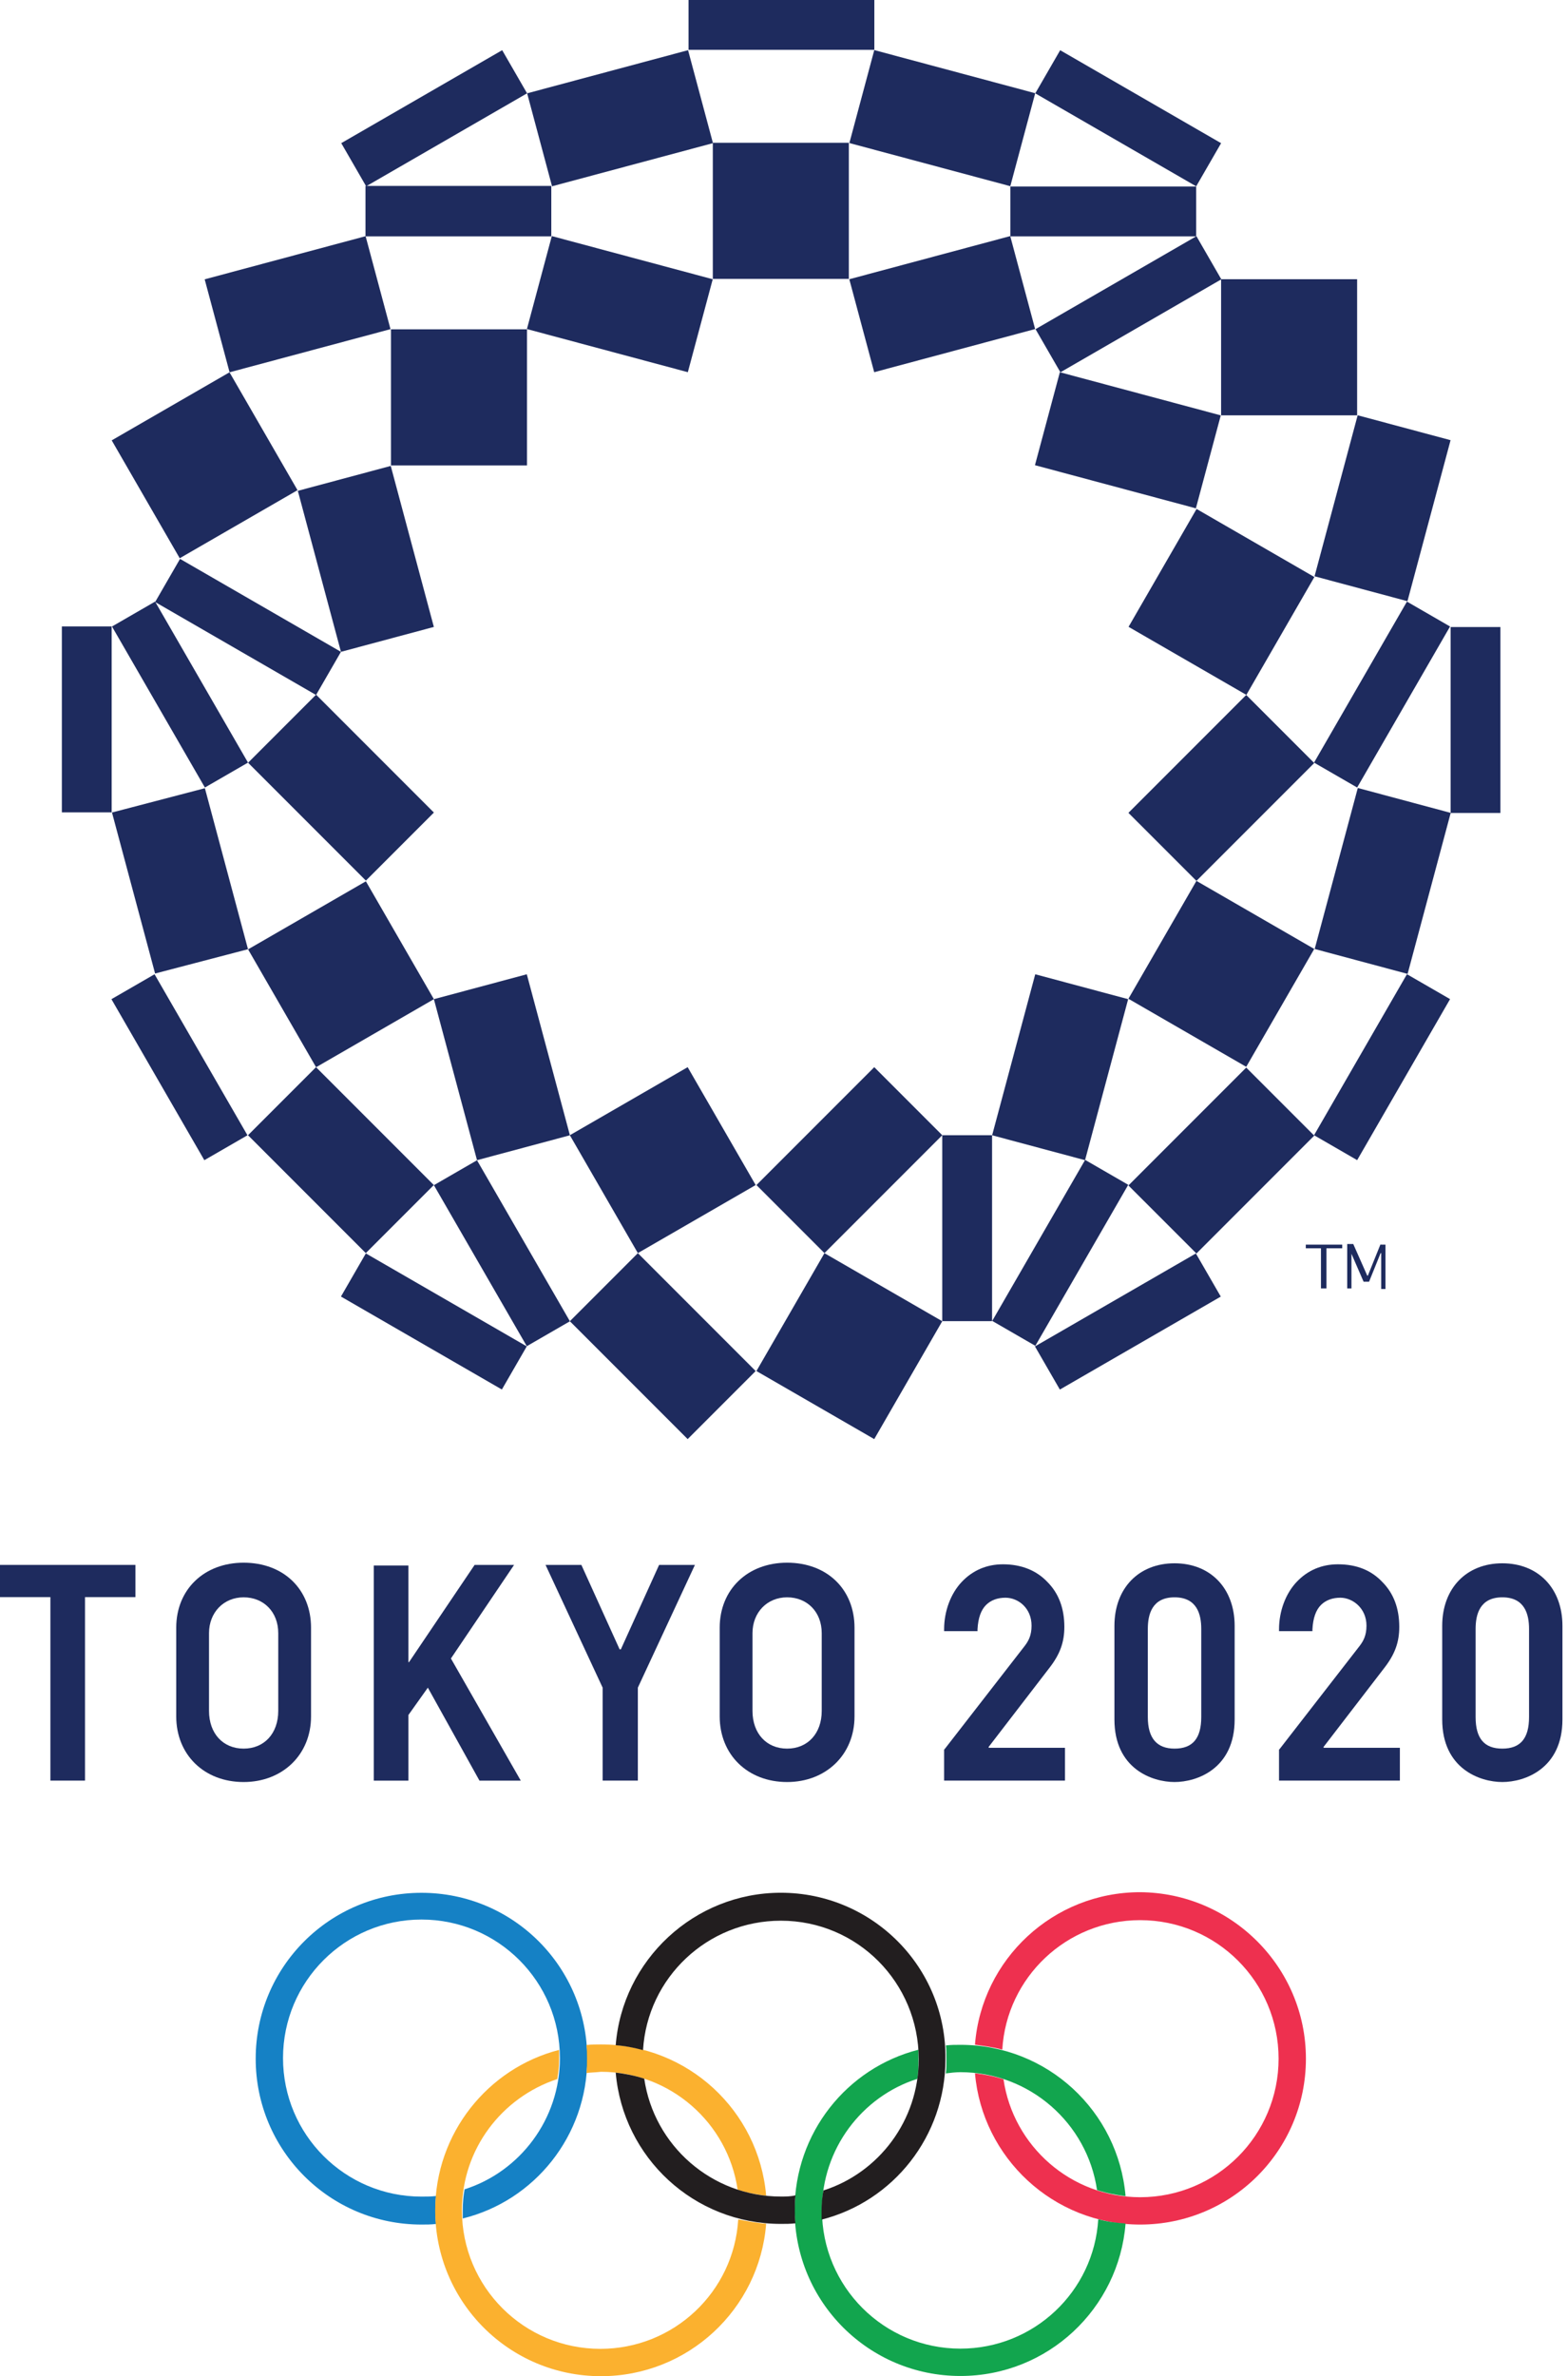
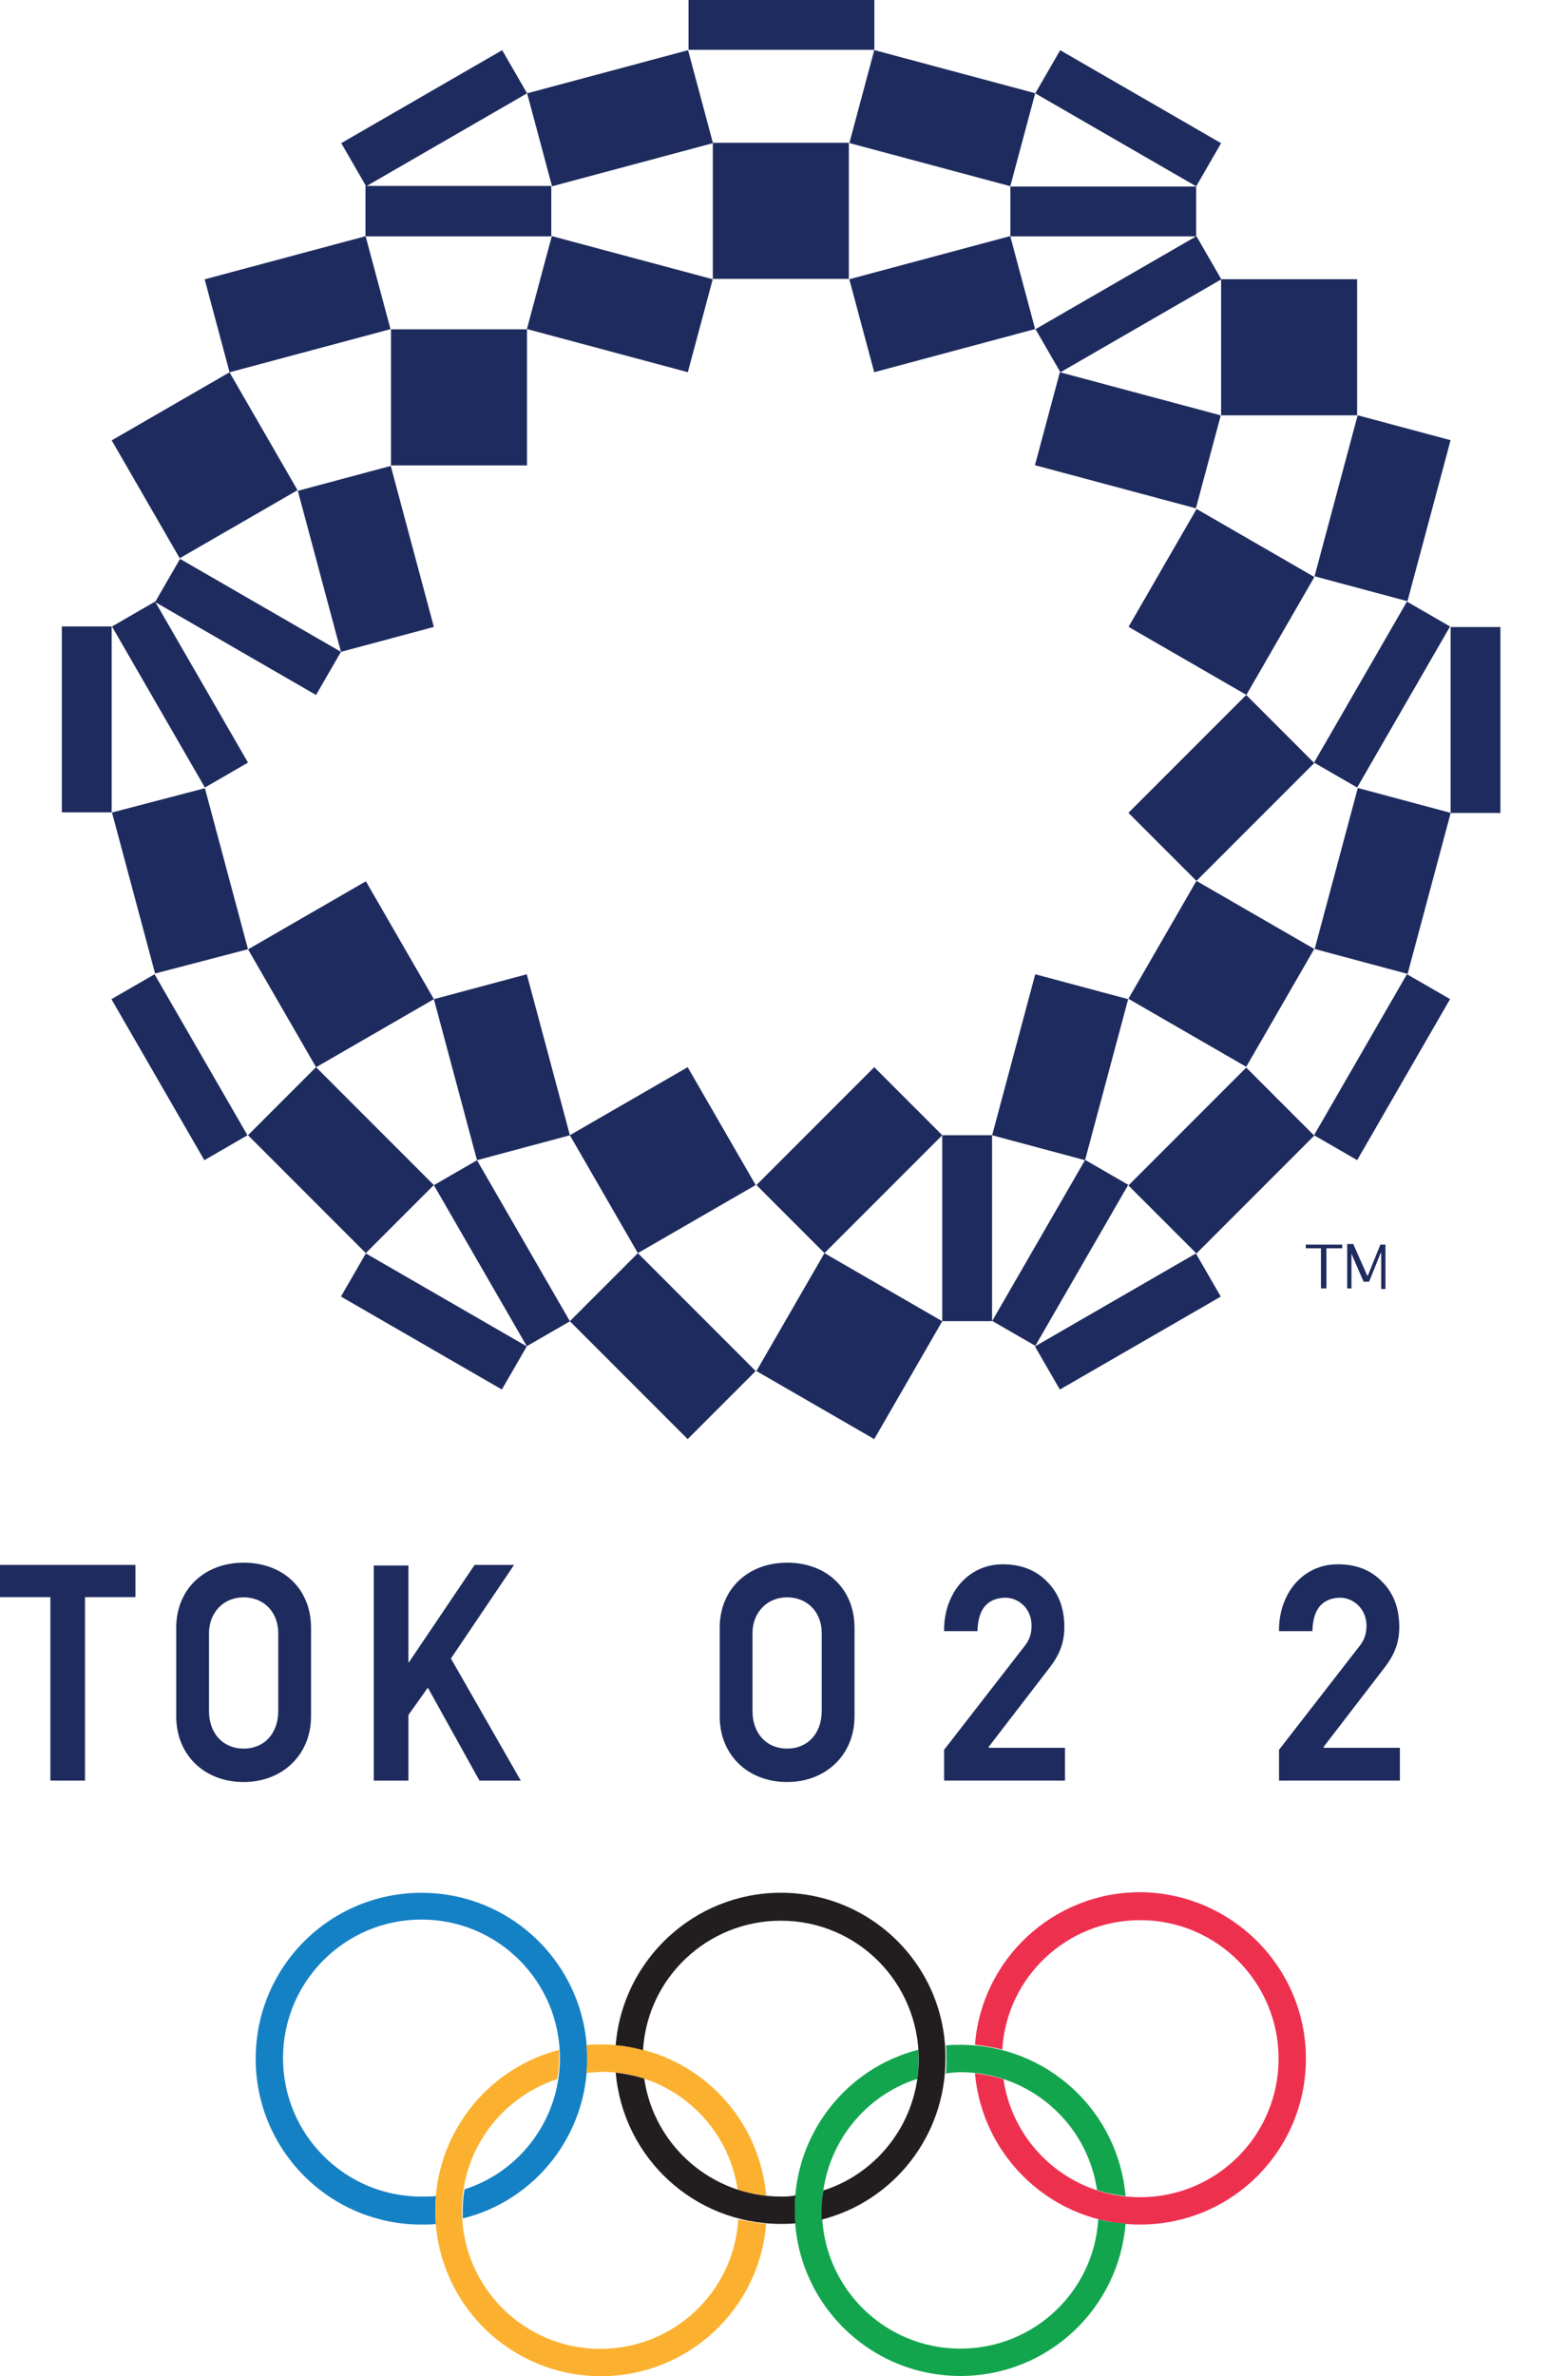
<svg xmlns="http://www.w3.org/2000/svg" clip-rule="evenodd" fill-rule="evenodd" stroke-linejoin="round" stroke-miterlimit="2" viewBox="0 0 241 365">
  <g fill-rule="nonzero" transform="scale(1)">
    <g fill="#1e2b5e">
      <path d="m191.565 106.739 10.453-18.106-18.106-10.453-10.454 18.107z" />
-       <path d="m187.681 42.891h20.906v20.906h-20.906z" />
+       <path d="m187.681 42.891h20.906v20.906h-20.906" />
      <path d="m162.899 213.446 24.733-14.28-3.827-6.626-24.733 14.279z" />
      <path d="m222.958 96.319h7.654v28.559h-7.654z" />
      <path d="m201.967 174.378 6.627 3.827 14.279-24.733-6.626-3.827z" />
      <path d="m144.824 174.378h7.654v28.56h-7.654z" />
      <path d="m183.891 192.547 18.106-18.106-10.453-10.453-18.107 18.106z" />
      <path d="m183.891 135.311 18.106-18.106-10.453-10.453-18.107 18.106z" />
      <path d="m173.395 153.48-14.28-3.826-6.626 24.733 14.28 3.826z" />
      <path d="m216.346 149.598 6.626-24.733-14.279-3.827-6.627 24.733z" />
      <path d="m208.672 63.789-6.627 24.733 14.28 3.827 6.626-24.733z" />
      <path d="m162.899 57.178-3.827 14.279 24.733 6.627 3.827-14.28z" />
      <path d="m60.093 50.586h20.907v20.907h-20.907z" />
      <path d="m27.623 85.749 18.106-10.453-10.453-18.107-18.106 10.454z" />
      <path d="m187.681 21.994-24.733-14.28-3.827 6.627 24.733 14.28z" />
      <path d="m77.184 7.708-24.733 14.28 3.826 6.627 24.733-14.28z" />
      <path d="m105.827 0h28.559v7.654h-28.559z" />
      <path d="m183.891 36.28-24.733 14.28 3.826 6.627 24.733-14.28z" />
      <path d="m159.109 14.321-24.733-6.627-3.828 14.28 24.734 6.627z" />
      <path d="m109.546 42.892-24.733-6.627-3.827 14.28 24.733 6.627z" />
      <path d="m130.537 42.892 3.828 14.28 24.732-6.627-3.826-14.28z" />
      <path d="m105.755 7.708-24.733 6.627 3.826 14.28 24.734-6.627z" />
      <path d="m56.192 36.28-24.733 6.627 3.827 14.279 24.733-6.626z" />
      <path d="m52.404 100.128 14.28-3.826-6.627-24.733-14.28 3.827z" />
      <path d="m87.586 174.378 10.453 18.107 18.107-10.454-10.453-18.106z" />
      <path d="m144.822 202.949-18.106-10.453-10.453 18.107 18.106 10.453z" />
      <path d="m9.508 96.226h7.653v28.559h-7.653z" />
      <path d="m52.404 199.16 24.733 14.279 3.826-6.626-24.733-14.28z" />
      <path d="m17.127 153.481 14.28 24.733 6.627-3.827-14.28-24.733z" />
      <path d="m52.404 100.128-24.733-14.279-3.827 6.626 24.733 14.28z" />
      <path d="m38.117 145.807-6.626-24.733-14.28 3.733 6.627 24.733z" />
      <path d="m66.688 153.48 6.627 24.733 14.28-3.826-6.627-24.733z" />
-       <path d="m66.688 124.815-18.106-18.107-10.453 10.454 18.106 18.106z" />
      <path d="m38.117 174.378 18.107 18.107 10.453-10.454-18.106-18.106z" />
      <path d="m87.586 202.949 18.107 18.107 10.453-10.453-18.107-18.107z" />
      <path d="m144.824 174.378-10.453-10.453-18.106 18.106 10.453 10.454z" />
      <path d="m183.891 135.311-10.454 18.107 18.107 10.453 10.453-18.107z" />
      <path d="m166.783 178.169-14.28 24.733 6.627 3.826 14.28-24.733z" />
      <path d="m201.966 117.142 6.627 3.826 14.279-24.732-6.626-3.827z" />
      <path d="m130.56 21.933h-21v20.907h20.906v-20.907z" />
      <path d="m155.293 28.653h28.559v7.654h-28.559z" />
      <path d="m84.826 28.56h-28.652v7.747h28.559v-7.747z" />
      <path d="m66.688 153.48-10.453-18.106-18.106 10.453 10.453 18.107z" />
      <path d="m38.117 117.141-14.279-24.732-6.627 3.826 14.28 24.733z" />
      <path d="m66.688 182.052 14.28 24.733 6.627-3.827-14.28-24.733z" />
    </g>
    <path d="m90.259 316.229c0-14.093-11.386-25.48-25.479-25.48-14.094 0-25.48 11.387-25.48 25.48s11.387 25.479 25.48 25.479c.746 0 1.493 0 2.24-.093-.094-.653-.094-1.306-.094-2.053s0-1.493.094-2.24c-.747.093-1.494.093-2.24.093-11.76 0-21.28-9.52-21.28-21.28 0-11.759 9.52-21.279 21.28-21.279 11.759 0 21.279 9.52 21.279 21.279 0 9.427-6.16 17.454-14.653 20.16-.187 1.027-.28 2.054-.28 3.174v1.306c11.013-2.706 19.133-12.693 19.133-24.546z" fill="#1581c5" />
    <path d="m200.718 316.229c0 14.093-11.387 25.479-25.48 25.479-13.346 0-24.266-10.266-25.386-23.239 1.493.186 2.986.466 4.386.933 1.494 10.267 10.36 18.107 21 18.107 11.76 0 21.28-9.52 21.28-21.28s-9.52-21.28-21.28-21.28c-11.293 0-20.533 8.773-21.186 19.88-1.4-.373-2.8-.56-4.2-.747 1.026-13.16 12.04-23.426 25.386-23.426 14 .093 25.48 11.48 25.48 25.573z" fill="#ee304f" />
    <path d="m147.613 318.301c10.64 0 19.506 7.84 20.999 18.107 1.4.466 2.894.746 4.387.933-1.12-13.066-12.04-23.24-25.386-23.24-.747 0-1.494 0-2.24.094.093.653.093 1.306.093 2.053s0 1.493-.093 2.24c.746-.093 1.493-.187 2.24-.187zm21.186 22.587c-.653 11.106-9.893 19.879-21.186 19.879-11.76 0-21.28-9.519-21.28-21.279 0-9.427 6.16-17.453 14.653-20.16.187-1.027.187-2.053.187-3.173v-1.307c-11.013 2.8-19.04 12.787-19.04 24.64 0 14.093 11.387 25.479 25.48 25.479 13.44 0 24.359-10.359 25.386-23.426-1.493-.093-2.893-.28-4.2-.653z" fill="#12a54e" />
    <path d="m90.131 318.427c.093-.746.093-1.493.093-2.24 0-.653 0-1.4-.093-2.053.747-.093 1.493-.093 2.24-.093 13.347 0 24.267 10.173 25.387 23.239-1.494-.186-2.987-.466-4.387-.933-1.493-10.266-10.36-18.106-21-18.106-.747.093-1.493.093-2.24.186zm27.627 23.147c-1.027 13.159-12.04 23.426-25.387 23.426-14.093 0-25.48-11.387-25.48-25.48 0-11.853 8.12-21.839 19.04-24.639v1.306c0 1.12-.093 2.147-.28 3.174-8.493 2.8-14.653 10.733-14.653 20.159 0 11.76 9.52 21.28 21.28 21.28 11.293 0 20.533-8.773 21.186-19.88 1.494.28 2.894.56 4.294.654z" fill="#fbb12f" />
    <path d="m120.021 290.74c-13.347 0-24.361 10.359-25.387 23.426 1.4.093 2.8.373 4.2.747.653-11.107 9.893-19.88 21.187-19.88 11.759 0 21.186 9.52 21.186 21.28 0 9.426-6.16 17.453-14.653 20.159-.187 1.027-.28 2.054-.28 3.174v1.306c11.013-2.8 19.04-12.786 19.04-24.639.186-14.187-11.294-25.573-25.293-25.573zm0 46.666c-10.64 0-19.507-7.84-21.001-18.107-1.4-.467-2.893-.746-4.386-.933 1.12 13.066 12.04 23.239 25.387 23.239.746 0 1.493 0 2.24-.093-.094-.653-.094-1.306-.094-2.053s0-1.493.094-2.24c-.747.187-1.494.187-2.24.187z" fill="#221e1f" />
    <path d="m13.066 273.514h-5.32v-28.186h-7.746v-4.947h20.813v4.947h-7.747z" fill="#1e2b5e" />
    <path d="m80.04 273.516h-6.347l-7.933-14.28-2.987 4.2v10.08h-5.32v-33.04h5.32v14.84h.094l10.08-14.933h6.066l-9.706 14.373z" fill="#1e2b5e" />
-     <path d="m98.037 273.514h-5.413v-14.279l-8.774-18.854h5.507l5.88 12.973h.186l5.881-12.973h5.506l-8.773 18.854z" fill="#1e2b5e" />
    <path d="m163.682 273.514h-18.573v-4.76l.093-.093 12.32-15.867c.56-.746 1.027-1.586 1.027-3.08 0-2.706-2.053-4.293-4.013-4.293-1.214 0-2.24.374-2.987 1.12-.747.747-1.213 1.96-1.307 3.733v.28h-5.133v-.28c0-2.799 1.027-5.506 2.707-7.279 1.68-1.774 3.826-2.707 6.346-2.707 2.8 0 5.134.933 6.814 2.707 1.773 1.773 2.613 4.106 2.613 6.906 0 2.333-.653 4.2-2.333 6.347l-9.334 12.133.094.093h11.666z" fill="#1e2b5e" />
    <path d="m215.159 273.514h-18.574v-4.76l.094-.093 12.32-15.867c.56-.746 1.026-1.586 1.026-3.08 0-2.706-2.146-4.293-4.013-4.293-1.213 0-2.24.374-2.987 1.12-.746.747-1.213 1.96-1.306 3.733v.28h-5.134v-.28c0-2.799 1.027-5.506 2.707-7.279 1.68-1.774 3.827-2.707 6.347-2.707 2.893 0 5.133.933 6.813 2.707 1.773 1.773 2.613 4.106 2.613 6.906 0 2.333-.653 4.2-2.333 6.347l-9.333 12.133.093.093h11.667z" fill="#1e2b5e" />
    <path d="m120.978 273.733c-6.066 0-10.36-4.2-10.36-10.08v-13.626c0-5.88 4.294-9.987 10.36-9.987 6.16 0 10.36 4.107 10.36 9.987v13.626c0 5.88-4.386 10.08-10.36 10.08zm0-28.373c-3.08 0-5.32 2.333-5.32 5.507v11.946c0 3.453 2.147 5.787 5.32 5.787 3.174 0 5.32-2.334 5.32-5.787v-11.946c0-3.267-2.24-5.507-5.32-5.507z" fill="#1e2b5e" />
    <path d="m37.446 273.733c-6.067 0-10.36-4.2-10.36-10.08v-13.626c0-5.88 4.293-9.987 10.36-9.987 6.16 0 10.36 4.107 10.36 9.987v13.626c0 5.88-4.387 10.08-10.36 10.08zm0-28.373c-3.08 0-5.32 2.333-5.32 5.507v11.946c0 3.453 2.146 5.787 5.32 5.787 3.173 0 5.32-2.334 5.32-5.787v-11.946c0-3.267-2.24-5.507-5.32-5.507z" fill="#1e2b5e" />
-     <path d="m180.526 273.733c-3.454 0-9.24-2.053-9.24-9.613v-14.373c0-5.787 3.733-9.614 9.24-9.614 5.506 0 9.239 3.827 9.239 9.614v14.373c0 7.56-5.786 9.613-9.239 9.613zm0-28.373c-3.454 0-4.107 2.613-4.107 4.853v13.533c0 3.267 1.4 4.854 4.107 4.854 2.8 0 4.106-1.587 4.106-4.854v-13.533c0-2.24-.653-4.853-4.106-4.853z" fill="#1e2b5e" />
-     <path d="m230.906 273.733c-3.453 0-9.24-2.053-9.24-9.613v-14.373c0-5.787 3.734-9.614 9.24-9.614 5.507 0 9.24 3.827 9.24 9.614v14.373c0 7.56-5.786 9.613-9.24 9.613zm0-28.373c-3.453 0-4.106 2.613-4.106 4.853v13.533c0 3.267 1.306 4.854 4.106 4.854s4.107-1.587 4.107-4.854v-13.533c0-2.24-.653-4.853-4.107-4.853z" fill="#1e2b5e" />
    <path d="m200.604 191.746h2.427v6.16h.84v-6.16h2.427v-.56h-5.6v.56z" fill="#1e2b5e" />
    <path d="m212.197 191.093-1.96 4.853h-.093l-2.147-4.853h-.933v6.813h.653v-5.319l1.867 4.293h.84l1.773-4.387h.094v5.507h.653v-6.813h-.747z" fill="#1e2b5e" />
  </g>
</svg>